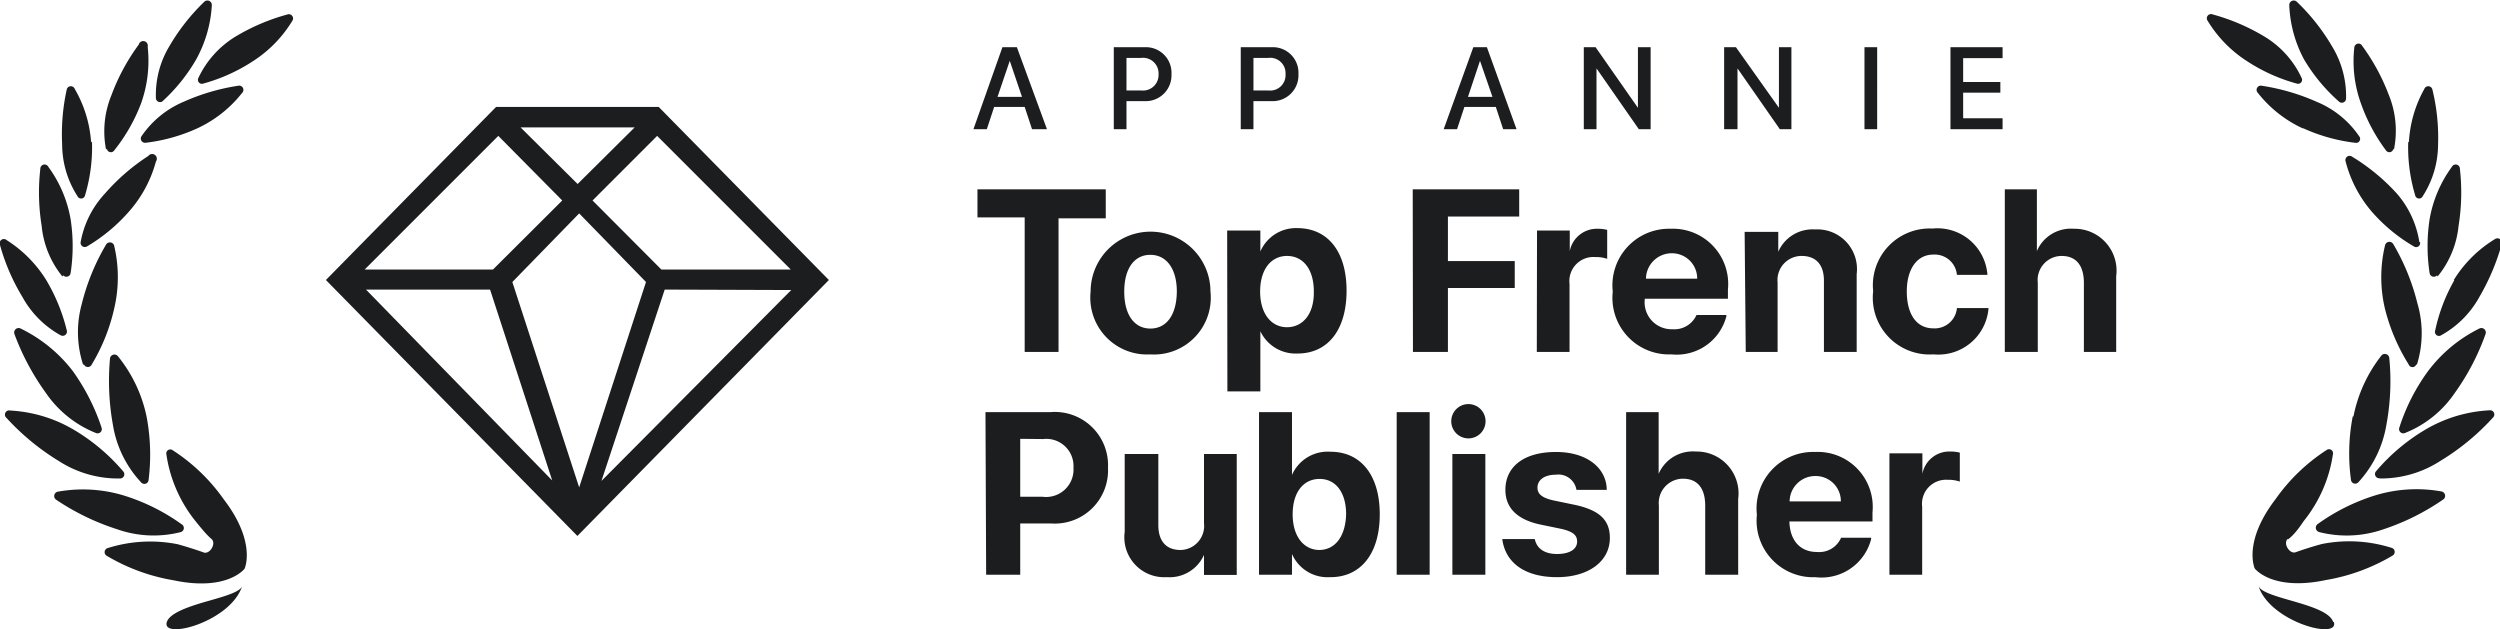
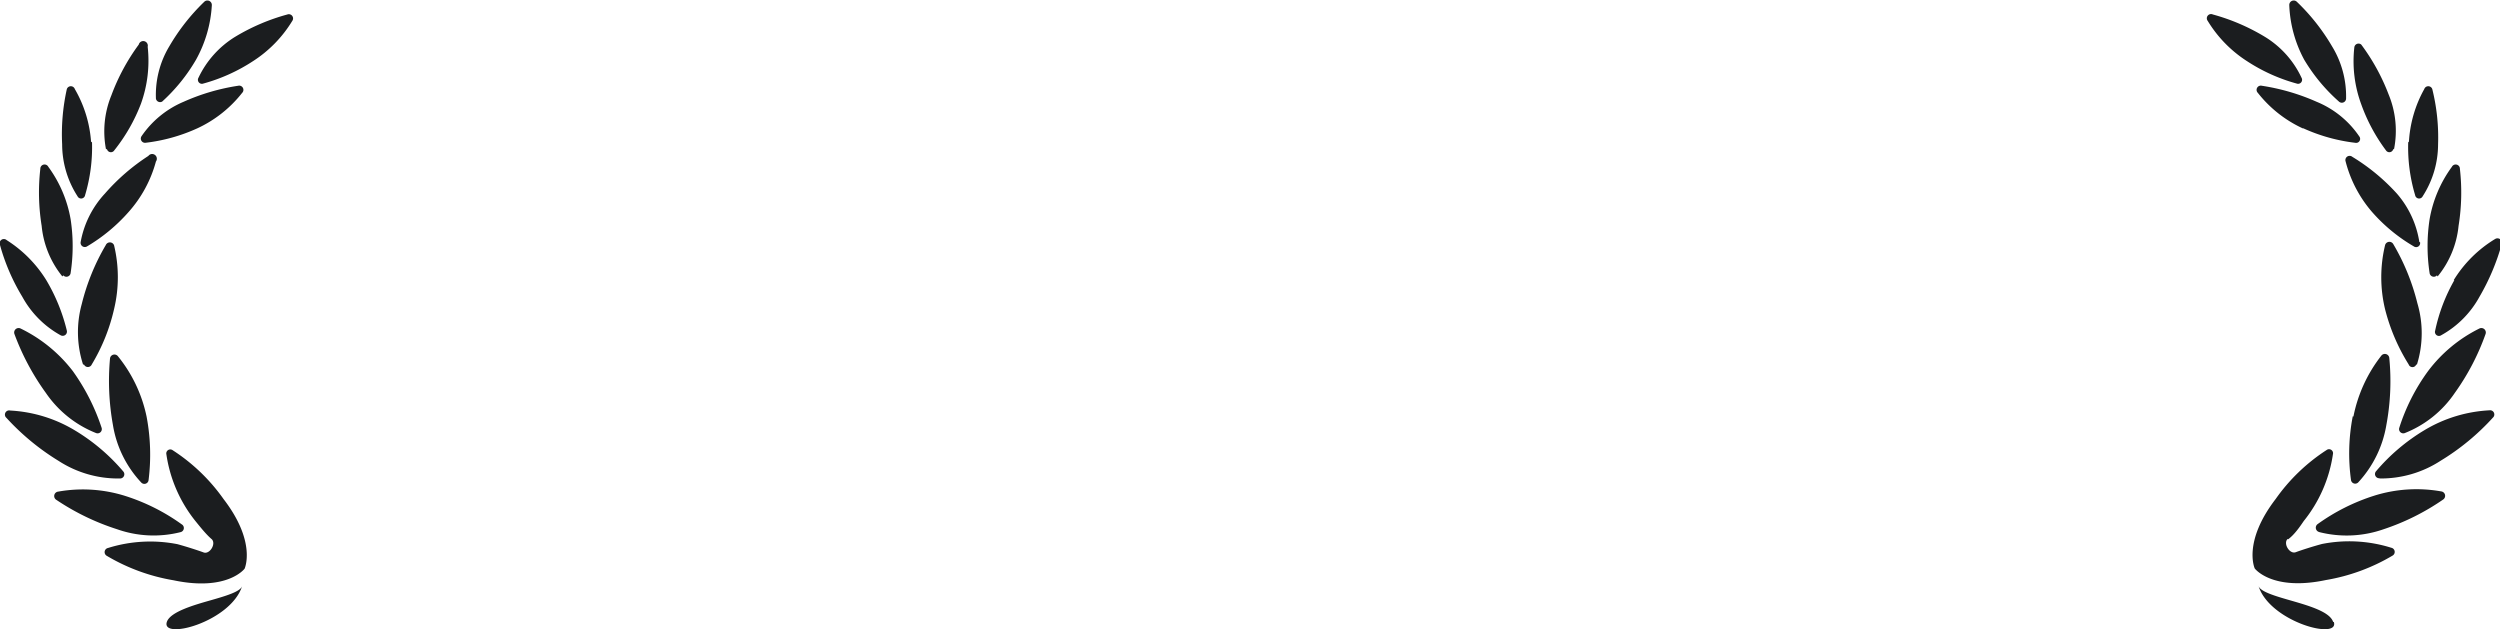
<svg xmlns="http://www.w3.org/2000/svg" id="Calque_1" data-name="Calque 1" viewBox="0 0 112.23 28.24">
  <defs>
    <style>.cls-1,.cls-2{fill:#1b1d1f;}.cls-2{fill-rule:evenodd;}</style>
  </defs>
-   <path class="cls-1" d="M43.7,5.8h.6l.33-1H46l.33,1H47L45.65,2.12H45Zm1.63-3.07h0l.55,1.62h-1.1ZM50,5.8h.57V4.54h.8a1.16,1.16,0,0,0,1.22-1.21h0a1.15,1.15,0,0,0-1.22-1.21H50Zm1.22-3.2a.7.7,0,0,1,.79.73h0a.7.7,0,0,1-.79.73h-.65V2.6ZM55.7,5.8h.57V4.54h.8a1.16,1.16,0,0,0,1.22-1.21h0a1.15,1.15,0,0,0-1.22-1.21H55.7Zm1.23-3.2a.69.69,0,0,1,.78.73h0a.69.69,0,0,1-.78.73h-.66V2.6Zm7.88,3.2h.6l.33-1h1.41l.33,1h.6L66.75,2.12h-.61Zm1.63-3.07h0L67,4.35h-1.1ZM71.1,5.8h.57V3.07h0l1.9,2.73h.53V2.12h-.57V4.84h0L71.63,2.12H71.1Zm6.3,0H78V3.07h0l1.9,2.73h.52V2.12h-.56V4.84h0L77.93,2.12H77.4Zm6.3,0h.57V2.12H83.7Zm3.86,0H89.9V5.31H88.13V4.16H89.8V3.68H88.13V2.61H89.9V2.12H87.56ZM46,15.8h1.52v-6h2.12V8.5H43.88V9.76H46Zm5.65.11a2.55,2.55,0,0,0,2.69-2.82h0a2.69,2.69,0,1,0-5.38,0h0A2.55,2.55,0,0,0,51.64,15.91Zm0-1.16c-.72,0-1.18-.6-1.18-1.66h0c0-1.05.46-1.65,1.17-1.65s1.19.6,1.19,1.65h0C52.82,14.15,52.36,14.75,51.64,14.75Zm3.45,2.82h1.48v-2.7h0a1.75,1.75,0,0,0,1.67,1c1.36,0,2.2-1.06,2.2-2.82h0c0-1.76-.84-2.81-2.22-2.81a1.74,1.74,0,0,0-1.65,1.05h0v-.94H55.09Zm2.68-2.88c-.72,0-1.21-.62-1.21-1.6h0c0-1,.49-1.6,1.21-1.6s1.2.6,1.2,1.59h0C59,14.08,58.5,14.69,57.77,14.69Zm5.65,1.11H65V12.93h3V11.72H65v-2H68.2V8.5H63.42Zm5.56,0h1.47V12.75a1.08,1.08,0,0,1,1.16-1.21,1.52,1.52,0,0,1,.53.08v-1.3a1.67,1.67,0,0,0-.42-.05,1.24,1.24,0,0,0-1.26,1h0v-.92H69Zm6.06.11A2.3,2.3,0,0,0,77.5,14.2v-.06H76.16v0a1.09,1.09,0,0,1-1.08.64,1.21,1.21,0,0,1-1.24-1.37h3.73V13A2.48,2.48,0,0,0,75,10.27a2.54,2.54,0,0,0-2.6,2.82h0A2.54,2.54,0,0,0,75,15.91Zm0-4.54a1.13,1.13,0,0,1,1.14,1.14h-2.3A1.16,1.16,0,0,1,75,11.37Zm3.32,4.43H79.8V12.68a1.08,1.08,0,0,1,1.08-1.19c.66,0,1,.41,1,1.11v3.2h1.47V12.3a1.78,1.78,0,0,0-1.87-2,1.68,1.68,0,0,0-1.65,1h0v-.89H78.32Zm8.45.11a2.26,2.26,0,0,0,2.45-2.08v0H87.85v0a1,1,0,0,1-1.06.91c-.73,0-1.19-.6-1.19-1.66h0c0-1,.46-1.65,1.18-1.65a1,1,0,0,1,1.07.91v0h1.37v0a2.25,2.25,0,0,0-2.47-2.08,2.55,2.55,0,0,0-2.66,2.81h0A2.55,2.55,0,0,0,86.77,15.91ZM90,15.8h1.48V12.69a1.08,1.08,0,0,1,1.07-1.2c.67,0,1,.45,1,1.21v3.1H95V12.4a1.88,1.88,0,0,0-1.9-2.13,1.66,1.66,0,0,0-1.66,1h0V8.5H90Zm-45.73,10h1.53V23.5h1.4A2.39,2.39,0,0,0,49.74,21h0a2.39,2.39,0,0,0-2.57-2.5H44.24Zm2.56-6.09A1.22,1.22,0,0,1,48.19,21h0a1.23,1.23,0,0,1-1.39,1.3h-1v-2.6Zm5.56,6.2a1.69,1.69,0,0,0,1.66-1h0v.9h1.47V20.38H54.05v3.11A1.08,1.08,0,0,1,53,24.69c-.66,0-1-.41-1-1.12V20.38H50.49v3.5A1.79,1.79,0,0,0,52.36,25.91Zm7.34,0c1.36,0,2.21-1.06,2.21-2.82h0c0-1.76-.85-2.81-2.21-2.81A1.75,1.75,0,0,0,58,21.32h0V18.5H56.52v7.3H58v-.93h0A1.74,1.74,0,0,0,59.7,25.91Zm-.49-1.22c-.72,0-1.21-.62-1.21-1.6h0c0-1,.49-1.59,1.21-1.59s1.19.6,1.19,1.59h0C60.4,24.08,59.94,24.69,59.21,24.69ZM62.7,25.8h1.48V18.5H62.7Zm3.24-6.12a.77.77,0,1,0-.79-.77A.77.77,0,0,0,65.94,19.68ZM65.2,25.8h1.48V20.38H65.2Zm4.7.11c1.4,0,2.37-.7,2.37-1.76h0c0-.8-.46-1.25-1.59-1.49l-.92-.19c-.55-.12-.74-.3-.74-.58h0c0-.35.32-.58.83-.58a.82.82,0,0,1,.92.68v0h1.36V22c0-.95-.84-1.71-2.28-1.71s-2.27.66-2.27,1.7h0c0,.81.53,1.34,1.58,1.56l.92.19c.53.12.72.28.72.57h0c0,.35-.34.56-.9.56s-.91-.24-1-.67v0H67.44v0C67.57,25.22,68.4,25.91,69.9,25.91ZM73,25.8h1.47V22.69a1.09,1.09,0,0,1,1.08-1.2c.67,0,1,.45,1,1.21v3.1h1.48V22.4a1.88,1.88,0,0,0-1.9-2.13,1.67,1.67,0,0,0-1.67,1h0V18.5H73Zm8.49.11A2.3,2.3,0,0,0,84,24.2l0-.06H82.65v0a1.07,1.07,0,0,1-1.08.64c-.75,0-1.22-.51-1.24-1.37h3.73V23a2.47,2.47,0,0,0-2.58-2.71,2.54,2.54,0,0,0-2.61,2.82h0A2.54,2.54,0,0,0,81.53,25.91Zm0-4.54a1.13,1.13,0,0,1,1.15,1.14h-2.3A1.15,1.15,0,0,1,81.49,21.37Zm3.33,4.43h1.47V22.75a1.08,1.08,0,0,1,1.16-1.21,1.52,1.52,0,0,1,.53.08v-1.3a1.67,1.67,0,0,0-.42-.05,1.23,1.23,0,0,0-1.26,1h0v-.92H84.82Z" />
  <path class="cls-2" d="M8.91,3.49a.18.18,0,0,0,.22.26,7.84,7.84,0,0,0,2.22-1A5.6,5.6,0,0,0,13.12.94.19.19,0,0,0,12.9.65a9.22,9.22,0,0,0-2.34,1A4.33,4.33,0,0,0,8.91,3.49ZM8.8,2.68A7.89,7.89,0,0,1,7.28,4.56.19.19,0,0,1,7,4.43,4.23,4.23,0,0,1,7.6,2.08a9.21,9.21,0,0,1,1.57-2,.2.2,0,0,1,.34.15A5.7,5.7,0,0,1,8.8,2.68Zm-4,4a.18.18,0,0,0,.33.07,7.85,7.85,0,0,0,1.2-2.1,5.69,5.69,0,0,0,.3-2.55A.19.19,0,0,0,6.23,2,9.25,9.25,0,0,0,5,4.28,4.27,4.27,0,0,0,4.76,6.71Zm-.67-.32a7.51,7.51,0,0,1-.31,2.4.18.18,0,0,1-.34.05,4.31,4.31,0,0,1-.69-2.33A9.34,9.34,0,0,1,3,4a.19.19,0,0,1,.36,0A5.49,5.49,0,0,1,4.09,6.39Zm-1.29,6a.19.19,0,0,0,.33-.1,8,8,0,0,0,0-2.42,5.59,5.59,0,0,0-1-2.35.19.19,0,0,0-.36.09,9.42,9.42,0,0,0,.06,2.56A4.24,4.24,0,0,0,2.8,12.41Zm.93,4a.19.19,0,0,0,.35,0,8.44,8.44,0,0,0,1-2.48,6.14,6.14,0,0,0,0-2.87A.2.2,0,0,0,4.75,11a9.87,9.87,0,0,0-1.08,2.65A4.74,4.74,0,0,0,3.73,16.37ZM6.58,18.7a9.15,9.15,0,0,1,.09,2.85.19.19,0,0,1-.33.11,4.92,4.92,0,0,1-1.27-2.58,11.11,11.11,0,0,1-.13-3A.2.2,0,0,1,5.3,16,6.34,6.34,0,0,1,6.58,18.7Zm2.93,5.51c.2.21-.1.69-.37.59s-.77-.26-1.17-.37a6.34,6.34,0,0,0-3.12.17.19.19,0,0,0-.06.35,8.68,8.68,0,0,0,3,1.1c2.42.51,3.19-.52,3.19-.52h0s.55-1.18-.94-3.12a8.32,8.32,0,0,0-2.29-2.2.18.18,0,0,0-.28.19,6.21,6.21,0,0,0,1.31,3C9,23.67,9.26,24,9.51,24.21ZM8.1,23.89a.19.19,0,0,0,.06-.35,9,9,0,0,0-2.55-1.28,6.33,6.33,0,0,0-3-.19.2.2,0,0,0-.08.37,10.77,10.77,0,0,0,2.73,1.32A4.93,4.93,0,0,0,8.1,23.89ZM5.39,21.48a.19.19,0,0,0,.14-.32,8.75,8.75,0,0,0-2.17-1.84,6.26,6.26,0,0,0-2.9-.89.19.19,0,0,0-.17.33,10.8,10.8,0,0,0,2.34,1.93A4.91,4.91,0,0,0,5.39,21.48ZM3.27,16.66A9.42,9.42,0,0,1,4.56,19.2a.19.19,0,0,1-.25.24,4.93,4.93,0,0,1-2.25-1.8A11,11,0,0,1,.65,15a.2.2,0,0,1,.28-.25A6.57,6.57,0,0,1,3.27,16.66ZM2.08,12.58A8.19,8.19,0,0,1,3,14.84a.19.19,0,0,1-.28.21A4.36,4.36,0,0,1,1,13.32,9.2,9.2,0,0,1,0,11a.19.19,0,0,1,.3-.22A5.63,5.63,0,0,1,2.08,12.58Zm1.54-1.71a.19.19,0,0,0,.29.19A7.71,7.71,0,0,0,5.77,9.52,5.59,5.59,0,0,0,7,7.25.19.19,0,0,0,6.66,7,9.26,9.26,0,0,0,4.71,8.69,4.32,4.32,0,0,0,3.62,10.87ZM8.86,5.76a7.78,7.78,0,0,1-2.33.65.19.19,0,0,1-.18-.29A4.32,4.32,0,0,1,8.24,4.57a9.48,9.48,0,0,1,2.45-.72.19.19,0,0,1,.18.32A5.49,5.49,0,0,1,8.86,5.76ZM7.49,27.92c-.27.83,2.87,0,3.38-1.61-.08.25-.72.44-1.42.64S7.64,27.46,7.49,27.92Z" />
  <path class="cls-2" d="M103.32,3.49a.18.18,0,0,1-.22.26,7.84,7.84,0,0,1-2.22-1A5.6,5.6,0,0,1,99.11.94a.19.19,0,0,1,.23-.29,9.19,9.19,0,0,1,2.33,1A4.26,4.26,0,0,1,103.32,3.49Zm.12-.81A7.91,7.91,0,0,0,105,4.56a.19.19,0,0,0,.32-.13,4.29,4.29,0,0,0-.63-2.35,9.19,9.19,0,0,0-1.58-2,.2.2,0,0,0-.34.15A5.6,5.6,0,0,0,103.44,2.68Zm4,4a.18.18,0,0,1-.33.07A7.89,7.89,0,0,1,106,4.68a5.59,5.59,0,0,1-.31-2.55A.19.19,0,0,1,106,2a9.25,9.25,0,0,1,1.23,2.24A4.27,4.27,0,0,1,107.47,6.71Zm.67-.32a7.51,7.51,0,0,0,.31,2.4.18.18,0,0,0,.34.05,4.31,4.31,0,0,0,.69-2.33A9,9,0,0,0,109.19,4a.19.19,0,0,0-.36,0A5.49,5.49,0,0,0,108.14,6.39Zm1.29,6a.19.19,0,0,1-.33-.1,8,8,0,0,1,0-2.42,5.59,5.59,0,0,1,1-2.35.19.19,0,0,1,.36.09,9.42,9.42,0,0,1-.06,2.56A4.24,4.24,0,0,1,109.43,12.41Zm-.93,4a.18.18,0,0,1-.34,0,8.67,8.67,0,0,1-1.06-2.48,6.14,6.14,0,0,1,0-2.87.2.2,0,0,1,.37-.05,9.87,9.87,0,0,1,1.08,2.65A4.74,4.74,0,0,1,108.5,16.37Zm-2.85,2.33a8.76,8.76,0,0,0-.08,2.85.19.19,0,0,0,.33.11,5,5,0,0,0,1.26-2.58,10.71,10.71,0,0,0,.13-3,.2.2,0,0,0-.36-.1A6.45,6.45,0,0,0,105.65,18.7Zm-2.93,5.51c-.2.21.1.69.37.59s.77-.26,1.18-.37a6.3,6.3,0,0,1,3.11.17.19.19,0,0,1,.06.35,8.68,8.68,0,0,1-3,1.1c-2.42.51-3.19-.52-3.19-.52h0s-.55-1.18.94-3.12a8.32,8.32,0,0,1,2.29-2.2.18.18,0,0,1,.28.19,6.21,6.21,0,0,1-1.31,3C103.23,23.67,103,24,102.72,24.21Zm1.41-.32a.2.2,0,0,1-.06-.35,9,9,0,0,1,2.55-1.28,6.33,6.33,0,0,1,3-.19.2.2,0,0,1,.08.37A10.49,10.49,0,0,1,107,23.76,5,5,0,0,1,104.13,23.89Zm2.71-2.41a.19.19,0,0,1-.14-.32,8.75,8.75,0,0,1,2.17-1.84,6.29,6.29,0,0,1,2.91-.89.19.19,0,0,1,.16.33,10.56,10.56,0,0,1-2.34,1.93A4.91,4.91,0,0,1,106.84,21.48ZM109,16.66a8.84,8.84,0,0,0-1.29,2.54.19.19,0,0,0,.25.24,4.87,4.87,0,0,0,2.24-1.8A10.61,10.61,0,0,0,111.58,15a.2.2,0,0,0-.28-.25A6.47,6.47,0,0,0,109,16.66Zm1.18-4.08a7.77,7.77,0,0,0-.86,2.26.18.18,0,0,0,.27.21,4.36,4.36,0,0,0,1.72-1.73,10,10,0,0,0,1-2.37.2.2,0,0,0-.3-.22A5.54,5.54,0,0,0,110.15,12.58Zm-1.54-1.71a.18.18,0,0,1-.28.19,7.53,7.53,0,0,1-1.87-1.54,5.59,5.59,0,0,1-1.19-2.27.19.19,0,0,1,.3-.21,9,9,0,0,1,2,1.65A4.32,4.32,0,0,1,108.61,10.87Zm-5.24-5.11a7.86,7.86,0,0,0,2.33.65.18.18,0,0,0,.18-.29A4.27,4.27,0,0,0,104,4.57a9.63,9.63,0,0,0-2.46-.72.19.19,0,0,0-.18.32A5.49,5.49,0,0,0,103.37,5.76Zm1.37,22.16c.27.83-2.87,0-3.38-1.61.09.25.72.44,1.42.64C103.64,27.19,104.59,27.46,104.74,27.92Z" />
-   <path class="cls-1" d="M29.57,4.8h-7.3l-7.64,7.77L25.92,24.06,37.21,12.57Zm-1.08.92L25.93,8.26,23.37,5.72ZM25.24,9,22.13,12.1H16.37l6-6Zm4.26-2.9,6,6H29.69L26.6,9ZM29,12.66l-3,9.22-3-9.22,3-3.08Zm6.52.36L27,21.59,29.84,13ZM22,13l2.79,8.57L16.43,13Z" />
</svg>